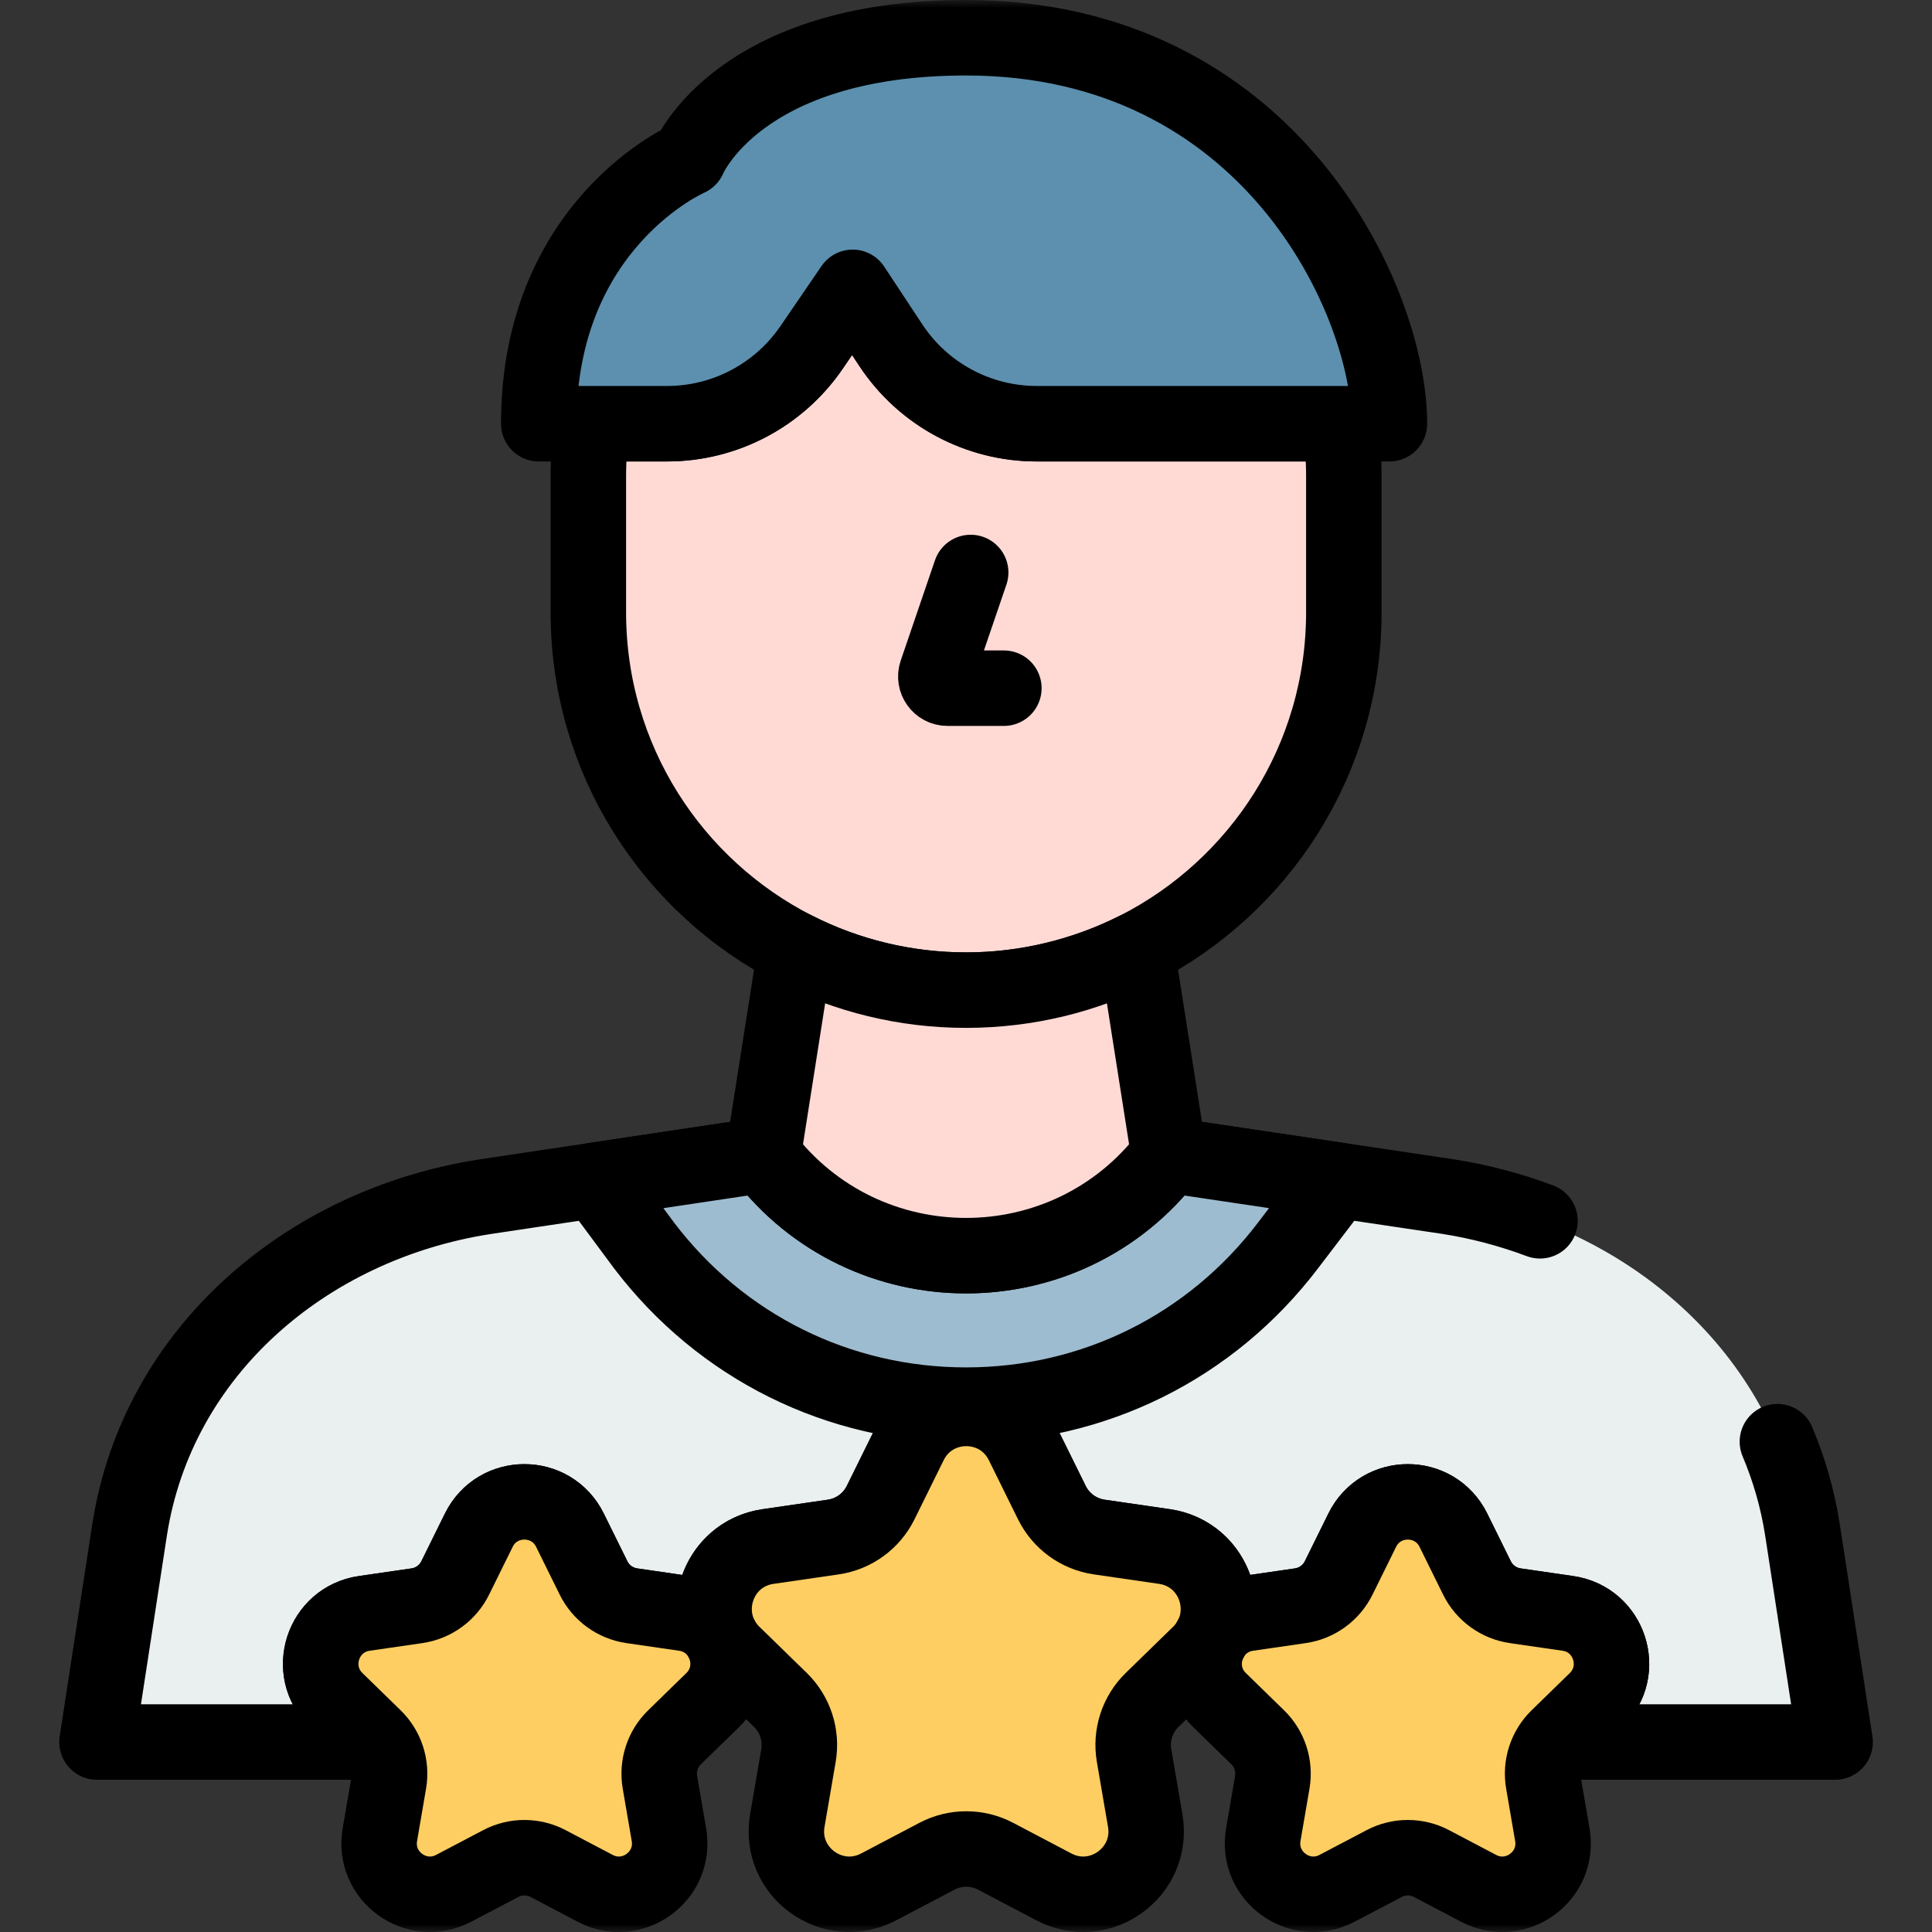
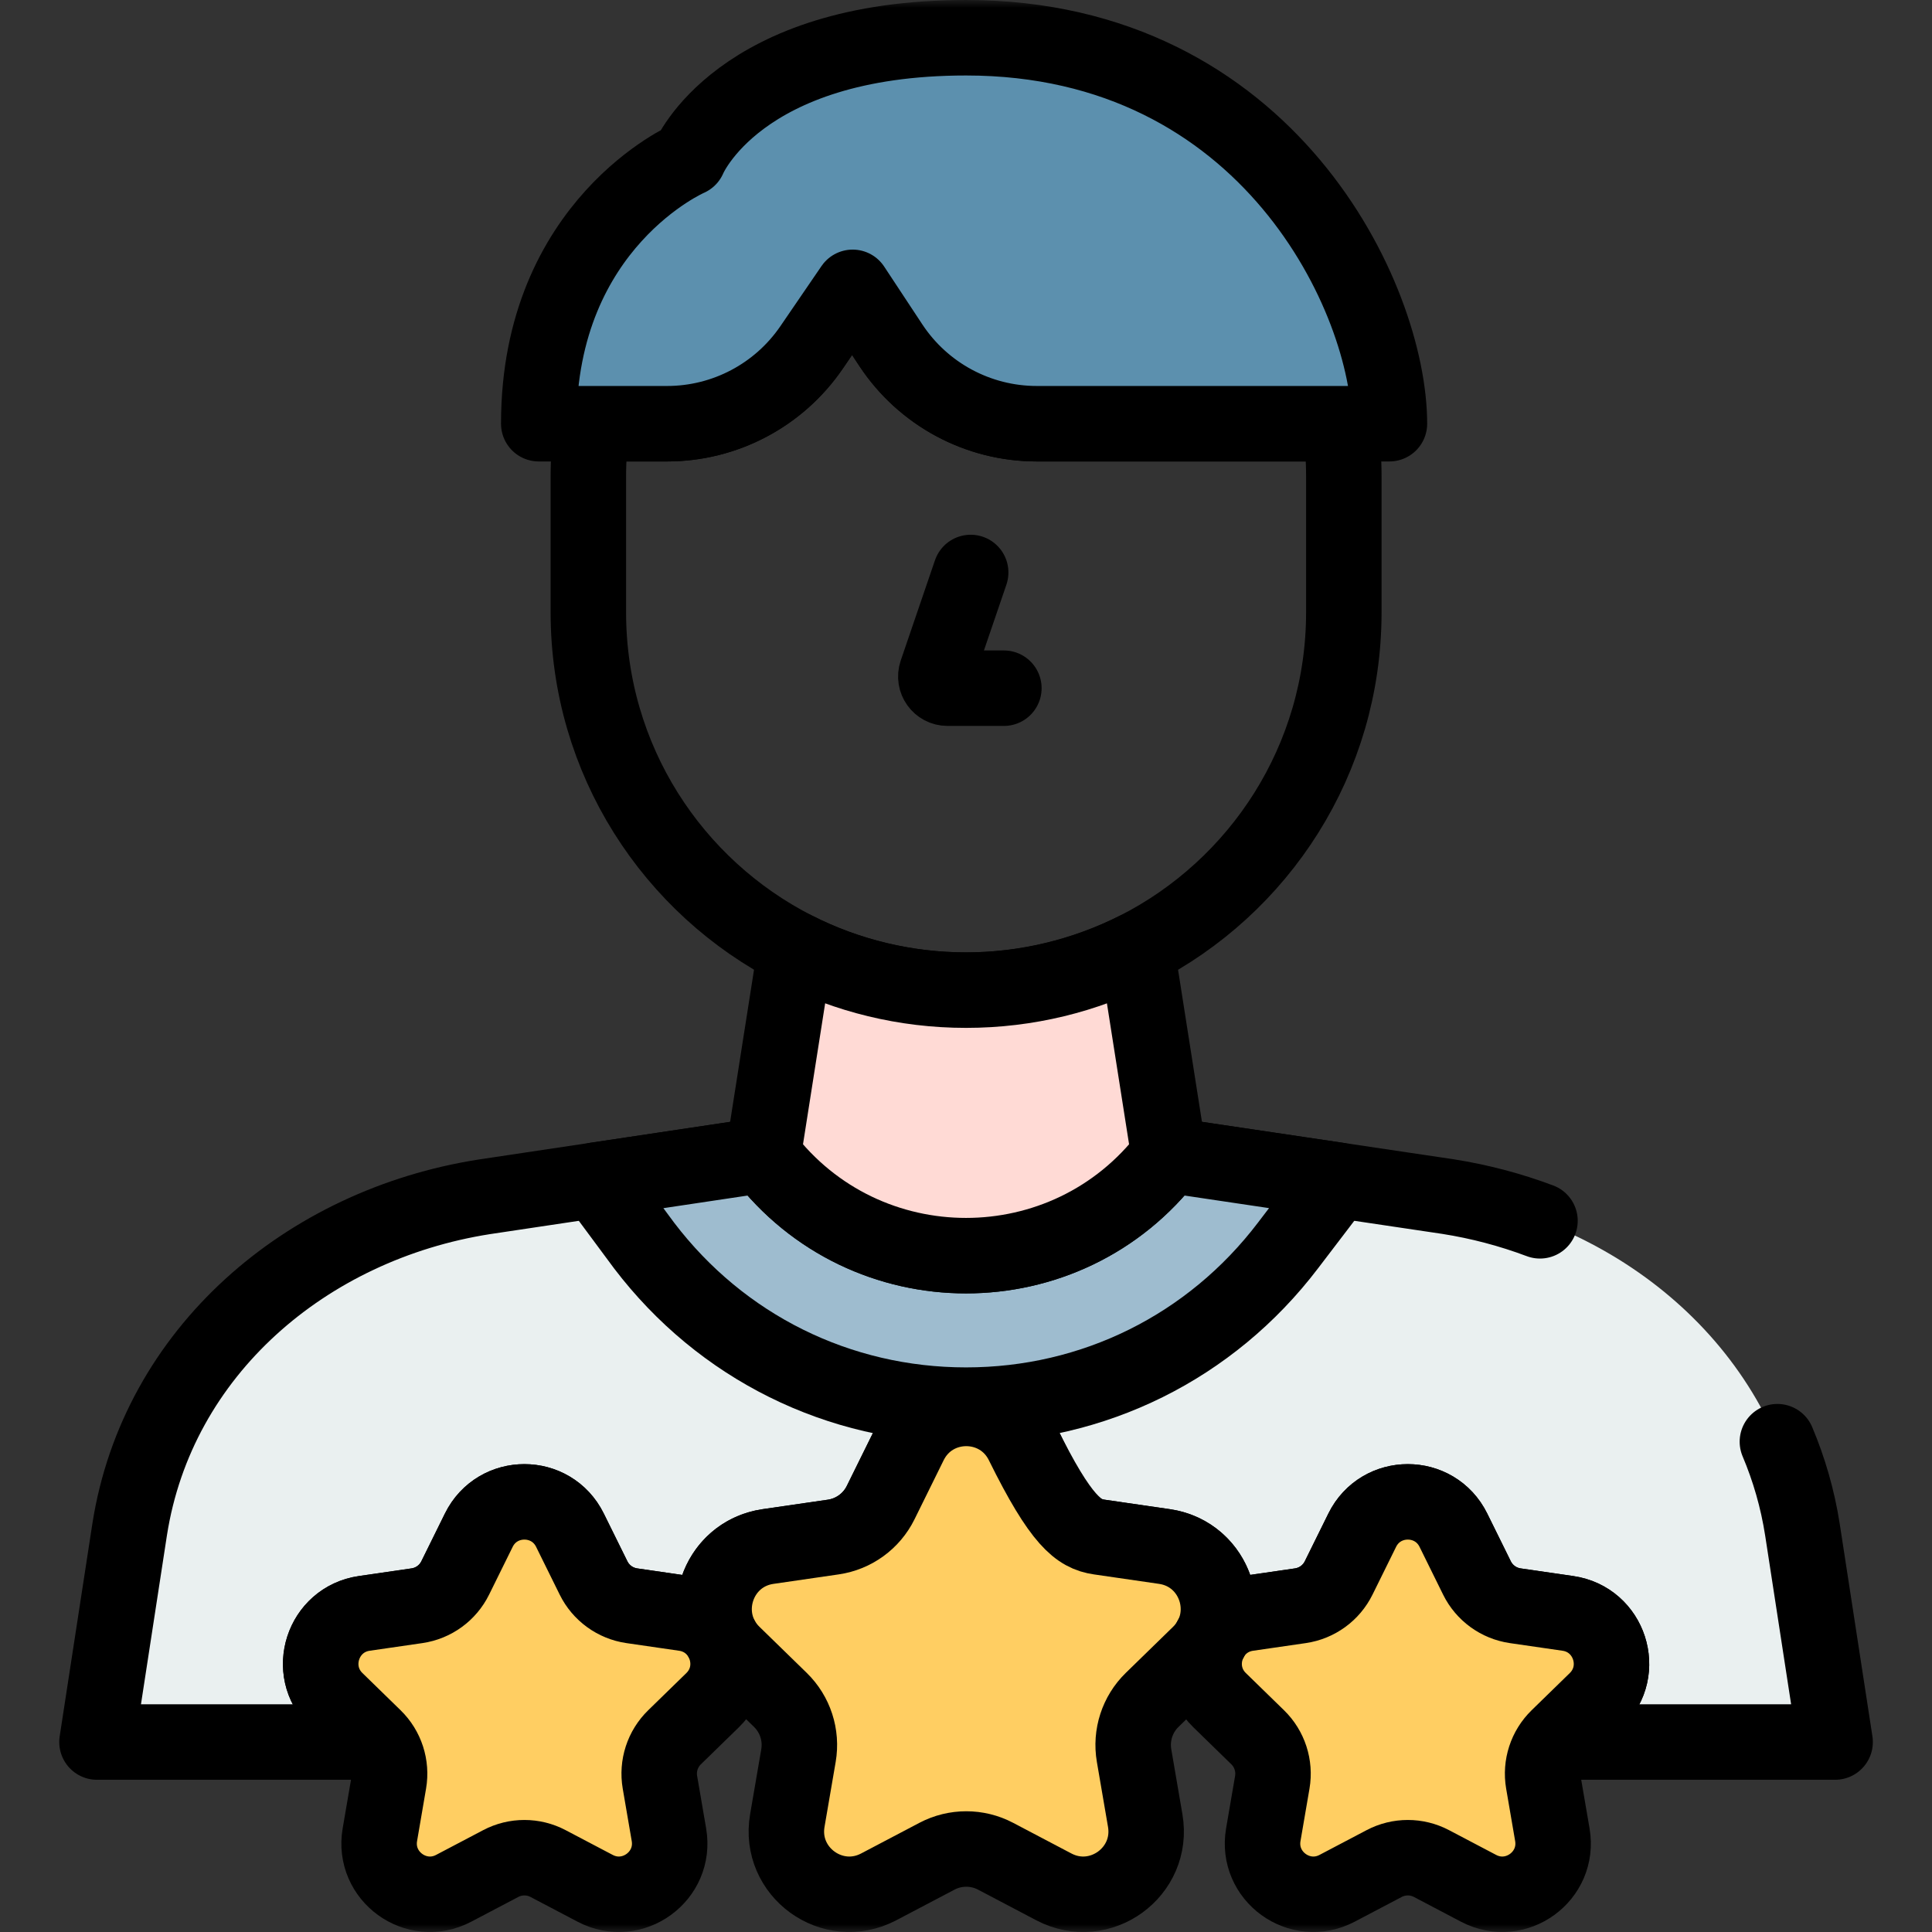
<svg xmlns="http://www.w3.org/2000/svg" width="121" height="121" viewBox="0 0 121 121" fill="none">
  <rect x="0" y="0" width="121" height="121" fill="#333333" stroke="none" />
  <g clip-path="url(#clip0_1183_17425)">
    <mask id="mask0_1183_17425" style="mask-type:luminance" maskUnits="userSpaceOnUse" x="0" y="0" width="122" height="122">
      <path d="M0.008 0H121.008V121H0.008V0Z" fill="white" />
    </mask>
    <g mask="url(#mask0_1183_17425)">
-       <path d="M84.163 29.851V38.353C84.163 47.575 78.886 55.563 71.189 59.466C67.876 61.123 64.216 62.01 60.505 62.01C56.81 62.01 53.108 61.137 49.817 59.464C42.122 55.561 36.848 47.572 36.848 38.353V29.851C36.848 28.726 36.926 27.619 37.079 26.537H41.779C45.396 26.537 48.779 24.752 50.822 21.766L53.399 17.995L55.789 21.615C57.815 24.688 61.25 26.537 64.931 26.537H83.931C84.085 27.619 84.163 28.726 84.163 29.851Z" fill="#FFDAD5" />
      <path d="M84.163 29.851V38.353C84.163 47.575 78.886 55.563 71.189 59.466C67.876 61.123 64.216 62.01 60.505 62.01C56.81 62.01 53.108 61.137 49.817 59.464C42.122 55.561 36.848 47.572 36.848 38.353V29.851C36.848 28.726 36.926 27.619 37.079 26.537H41.779C45.396 26.537 48.779 24.752 50.822 21.766L53.399 17.995L55.789 21.615C57.815 24.688 61.25 26.537 64.931 26.537H83.931C84.085 27.619 84.163 28.726 84.163 29.851Z" stroke="black" stroke-width="4.727" stroke-miterlimit="10" stroke-linecap="round" stroke-linejoin="round" />
      <path d="M75.731 102.812C75.787 102.697 75.849 102.583 75.919 102.475C75.863 102.59 75.801 102.701 75.731 102.812Z" fill="#E7E7EF" />
      <path d="M99.96 106.476C101.851 104.635 100.809 101.424 98.196 101.046L94.896 100.566C93.861 100.415 92.962 99.765 92.499 98.824L91.024 95.836C89.856 93.469 86.482 93.469 85.314 95.836L83.839 98.824C83.373 99.765 82.477 100.415 81.442 100.566L78.142 101.046C77.149 101.19 76.383 101.744 75.919 102.474C77.031 100.202 75.685 97.259 72.929 96.857L68.844 96.264C67.56 96.077 66.449 95.27 65.877 94.108L64.049 90.406C62.602 87.476 58.425 87.476 56.98 90.406L55.153 94.108C54.579 95.27 53.468 96.077 52.184 96.264L48.099 96.857C45.276 97.268 43.933 100.351 45.198 102.644H45.188C44.739 101.829 43.935 101.202 42.867 101.046L39.567 100.566C38.529 100.415 37.633 99.765 37.169 98.824L35.692 95.836C34.526 93.469 31.15 93.469 29.982 95.836L28.507 98.824C28.044 99.765 27.148 100.415 26.11 100.566L22.81 101.046C20.2 101.424 19.157 104.635 21.046 106.476L23.434 108.803C23.531 108.897 23.623 108.999 23.703 109.103H6.074L8.119 95.798C9.859 84.653 19.179 76.708 30.32 74.958L47.794 72.341C50.987 76.542 55.744 78.641 60.501 78.641C65.26 78.641 70.019 76.542 73.212 72.341L90.688 74.942C101.832 76.691 111.147 84.653 112.885 95.798L114.932 109.103H97.303C97.385 108.999 97.475 108.897 97.572 108.803L99.96 106.476Z" fill="#EAF0F0" />
      <path d="M75.731 102.812C75.787 102.697 75.849 102.583 75.919 102.475C75.863 102.59 75.801 102.701 75.731 102.812Z" stroke="black" stroke-width="4.727" stroke-miterlimit="10" stroke-linecap="round" stroke-linejoin="round" />
      <path d="M96.448 76.459C94.608 75.768 92.678 75.254 90.688 74.942L73.213 72.341C70.019 76.542 65.26 78.641 60.501 78.641C55.744 78.641 50.988 76.542 47.794 72.341L30.321 74.958C19.179 76.708 9.859 84.653 8.119 95.798L6.074 109.103H23.704C23.623 108.999 23.531 108.897 23.434 108.803L21.046 106.476C19.157 104.635 20.2 101.424 22.81 101.046L26.11 100.566C27.148 100.415 28.044 99.765 28.507 98.824L29.983 95.836C31.151 93.469 34.526 93.469 35.692 95.836L37.17 98.824C37.633 99.765 38.529 100.415 39.567 100.566L42.867 101.046C43.935 101.202 44.739 101.829 45.188 102.644H45.198C43.933 100.351 45.276 97.268 48.099 96.857L52.184 96.264C53.468 96.077 54.579 95.271 55.153 94.108L56.981 90.406C58.425 87.476 62.602 87.476 64.049 90.406L65.877 94.108C66.449 95.271 67.56 96.077 68.844 96.264L72.929 96.857C75.686 97.259 77.031 100.202 75.92 102.474C76.383 101.744 77.149 101.19 78.142 101.046L81.442 100.566C82.477 100.415 83.374 99.765 83.839 98.824L85.315 95.836C86.482 93.469 89.856 93.469 91.024 95.836L92.499 98.824C92.962 99.765 93.861 100.415 94.896 100.566L98.196 101.046C100.809 101.424 101.851 104.635 99.96 106.476L97.572 108.803C97.475 108.897 97.385 108.999 97.303 109.103H114.932L112.885 95.798C112.583 93.86 112.047 92.022 111.317 90.292" stroke="black" stroke-width="4.727" stroke-miterlimit="10" stroke-linecap="round" stroke-linejoin="round" />
      <path d="M83.784 73.915L80.662 78.01C75.832 84.359 68.483 88.003 60.502 88.003C52.522 88.003 45.175 84.359 40.342 78.01L37.305 73.912L47.794 72.342C50.989 76.54 55.744 78.642 60.502 78.642C65.26 78.642 70.018 76.54 73.213 72.342L83.784 73.915Z" fill="#9EBCCF" />
      <path d="M83.784 73.915L80.662 78.01C75.832 84.359 68.483 88.003 60.502 88.003C52.522 88.003 45.175 84.359 40.342 78.01L37.305 73.912L47.794 72.342C50.989 76.54 55.744 78.642 60.502 78.642C65.26 78.642 70.018 76.54 73.213 72.342L83.784 73.915Z" stroke="black" stroke-width="4.727" stroke-miterlimit="10" stroke-linecap="round" stroke-linejoin="round" />
      <path d="M73.212 72.342C70.017 76.541 65.259 78.641 60.501 78.641C55.743 78.641 50.988 76.541 47.793 72.342L49.816 59.464C53.026 61.093 56.657 62.012 60.504 62.012C64.348 62.012 67.979 61.096 71.189 59.466L73.212 72.342Z" fill="#FFDAD5" />
      <path d="M60.793 35.854L58.649 42.133C58.487 42.608 58.84 43.101 59.341 43.101H62.872" stroke="black" stroke-width="4.727" stroke-miterlimit="10" stroke-linecap="round" stroke-linejoin="round" />
      <path d="M73.212 72.342C70.017 76.541 65.259 78.641 60.501 78.641C55.743 78.641 50.988 76.541 47.793 72.342L49.816 59.464C53.026 61.093 56.657 62.012 60.504 62.012C64.348 62.012 67.979 61.096 71.189 59.466L73.212 72.342Z" stroke="black" stroke-width="4.727" stroke-miterlimit="10" stroke-linecap="round" stroke-linejoin="round" />
      <path d="M64.051 90.406L65.878 94.109C66.452 95.272 67.562 96.078 68.846 96.264L72.932 96.858C76.165 97.328 77.455 101.301 75.116 103.581L72.159 106.463C71.23 107.368 70.807 108.673 71.026 109.951L71.724 114.021C72.276 117.241 68.897 119.696 66.005 118.176L62.351 116.254C61.203 115.651 59.831 115.651 58.683 116.254L55.028 118.176C52.136 119.696 48.757 117.241 49.309 114.021L50.008 109.951C50.227 108.673 49.803 107.368 48.874 106.463L45.917 103.581C43.578 101.301 44.869 97.328 48.102 96.858L52.188 96.264C53.471 96.078 54.581 95.272 55.155 94.109L56.982 90.406C58.428 87.476 62.605 87.476 64.051 90.406Z" fill="#FFCE62" />
      <path d="M35.697 95.835L37.173 98.825C37.637 99.765 38.533 100.416 39.57 100.567L42.87 101.046C45.482 101.426 46.524 104.634 44.635 106.476L42.247 108.804C41.496 109.535 41.154 110.589 41.331 111.622L41.895 114.908C42.341 117.509 39.611 119.492 37.276 118.265L34.324 116.713C33.397 116.225 32.289 116.225 31.361 116.713L28.41 118.265C26.074 119.492 23.345 117.509 23.791 114.908L24.354 111.622C24.531 110.589 24.189 109.535 23.439 108.804L21.051 106.476C19.161 104.634 20.204 101.426 22.815 101.046L26.115 100.567C27.152 100.416 28.049 99.765 28.512 98.825L29.988 95.835C31.156 93.469 34.53 93.469 35.697 95.835Z" fill="#FFCE62" />
      <path d="M91.026 95.835L92.501 98.825C92.965 99.765 93.862 100.416 94.898 100.567L98.199 101.046C100.81 101.426 101.852 104.634 99.963 106.476L97.575 108.804C96.825 109.535 96.482 110.589 96.659 111.622L97.223 114.908C97.669 117.509 94.94 119.492 92.604 118.265L89.652 116.713C88.725 116.225 87.617 116.225 86.689 116.713L83.738 118.265C81.402 119.492 78.673 117.509 79.119 114.908L79.683 111.622C79.859 110.589 79.517 109.535 78.767 108.804L76.379 106.476C74.49 104.634 75.532 101.426 78.143 101.046L81.443 100.567C82.48 100.416 83.377 99.765 83.84 98.825L85.316 95.835C86.484 93.469 89.858 93.469 91.026 95.835Z" fill="#FFCE62" />
-       <path d="M64.051 90.406L65.878 94.109C66.452 95.272 67.562 96.078 68.846 96.264L72.932 96.858C76.165 97.328 77.455 101.301 75.116 103.581L72.159 106.463C71.23 107.368 70.807 108.673 71.026 109.951L71.724 114.021C72.276 117.241 68.897 119.696 66.005 118.176L62.351 116.254C61.203 115.651 59.831 115.651 58.683 116.254L55.028 118.176C52.136 119.696 48.757 117.241 49.309 114.021L50.008 109.951C50.227 108.673 49.803 107.368 48.874 106.463L45.917 103.581C43.578 101.301 44.869 97.328 48.102 96.858L52.188 96.264C53.471 96.078 54.581 95.272 55.155 94.109L56.982 90.406C58.428 87.476 62.605 87.476 64.051 90.406Z" stroke="black" stroke-width="4.727" stroke-miterlimit="10" stroke-linecap="round" stroke-linejoin="round" />
+       <path d="M64.051 90.406C66.452 95.272 67.562 96.078 68.846 96.264L72.932 96.858C76.165 97.328 77.455 101.301 75.116 103.581L72.159 106.463C71.23 107.368 70.807 108.673 71.026 109.951L71.724 114.021C72.276 117.241 68.897 119.696 66.005 118.176L62.351 116.254C61.203 115.651 59.831 115.651 58.683 116.254L55.028 118.176C52.136 119.696 48.757 117.241 49.309 114.021L50.008 109.951C50.227 108.673 49.803 107.368 48.874 106.463L45.917 103.581C43.578 101.301 44.869 97.328 48.102 96.858L52.188 96.264C53.471 96.078 54.581 95.272 55.155 94.109L56.982 90.406C58.428 87.476 62.605 87.476 64.051 90.406Z" stroke="black" stroke-width="4.727" stroke-miterlimit="10" stroke-linecap="round" stroke-linejoin="round" />
      <path d="M35.697 95.835L37.173 98.825C37.637 99.765 38.533 100.416 39.57 100.567L42.87 101.046C45.482 101.426 46.524 104.634 44.635 106.476L42.247 108.804C41.496 109.535 41.154 110.589 41.331 111.622L41.895 114.908C42.341 117.509 39.611 119.492 37.276 118.265L34.324 116.713C33.397 116.225 32.289 116.225 31.361 116.713L28.41 118.265C26.074 119.492 23.345 117.509 23.791 114.908L24.354 111.622C24.531 110.589 24.189 109.535 23.439 108.804L21.051 106.476C19.161 104.634 20.204 101.426 22.815 101.046L26.115 100.567C27.152 100.416 28.049 99.765 28.512 98.825L29.988 95.835C31.156 93.469 34.53 93.469 35.697 95.835Z" stroke="black" stroke-width="4.727" stroke-miterlimit="10" stroke-linecap="round" stroke-linejoin="round" />
      <path d="M91.026 95.835L92.501 98.825C92.965 99.765 93.862 100.416 94.898 100.567L98.199 101.046C100.81 101.426 101.852 104.634 99.963 106.476L97.575 108.804C96.825 109.535 96.482 110.589 96.659 111.622L97.223 114.908C97.669 117.509 94.94 119.492 92.604 118.265L89.652 116.713C88.725 116.225 87.617 116.225 86.689 116.713L83.738 118.265C81.402 119.492 78.673 117.509 79.119 114.908L79.683 111.622C79.859 110.589 79.517 109.535 78.767 108.804L76.379 106.476C74.49 104.634 75.532 101.426 78.143 101.046L81.443 100.567C82.48 100.416 83.377 99.765 83.84 98.825L85.316 95.835C86.484 93.469 89.858 93.469 91.026 95.835Z" stroke="black" stroke-width="4.727" stroke-miterlimit="10" stroke-linecap="round" stroke-linejoin="round" />
      <path d="M53.402 17.996L55.79 21.615C57.817 24.688 61.252 26.537 64.934 26.537H87.019C87.019 18.799 79.476 2.364 60.505 2.364C46.234 2.364 43.128 9.917 43.128 9.917C43.128 9.917 33.742 13.972 33.742 26.537H41.781C45.398 26.537 48.782 24.751 50.824 21.765L53.402 17.996Z" fill="#5C90AE" />
      <path d="M53.402 17.996L55.79 21.615C57.817 24.688 61.252 26.537 64.934 26.537H87.019C87.019 18.799 79.476 2.364 60.505 2.364C46.234 2.364 43.128 9.917 43.128 9.917C43.128 9.917 33.742 13.972 33.742 26.537H41.781C45.398 26.537 48.782 24.751 50.824 21.765L53.402 17.996Z" stroke="black" stroke-width="4.727" stroke-miterlimit="10" stroke-linecap="round" stroke-linejoin="round" />
    </g>
  </g>
  <defs>
    <clipPath id="clip0_1183_17425">
      <rect width="121" height="121" fill="white" />
    </clipPath>
  </defs>
</svg>